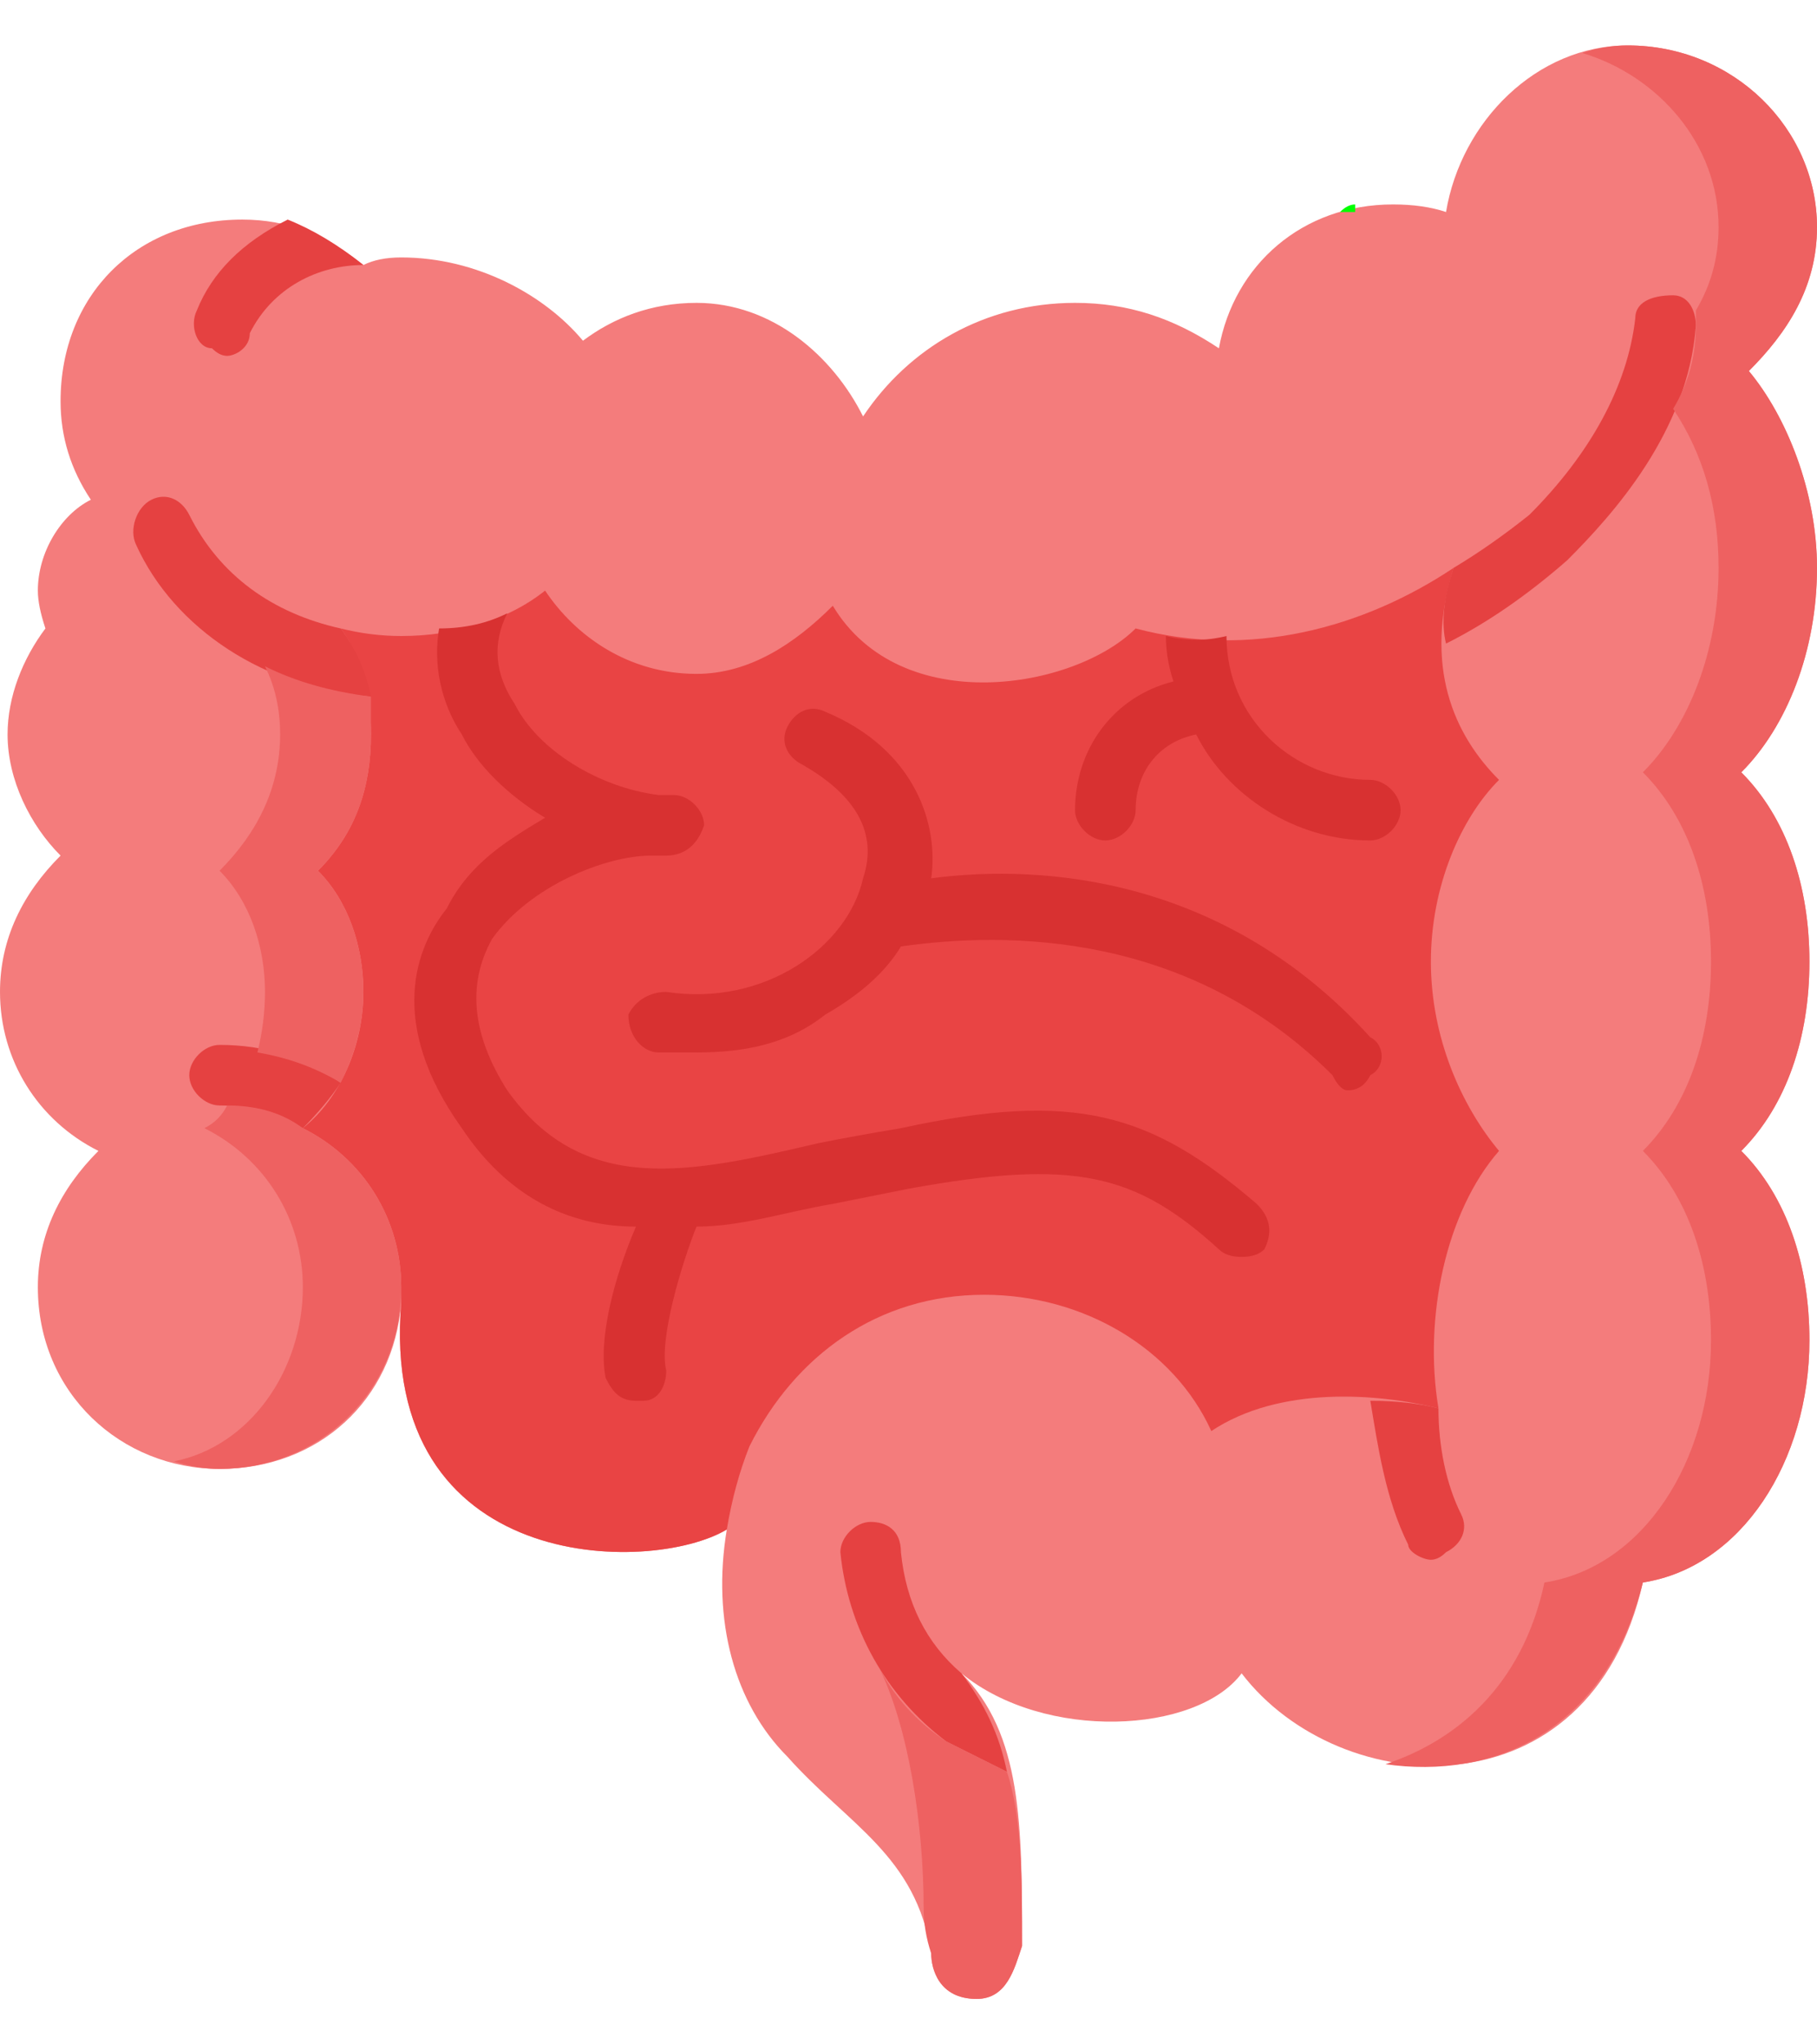
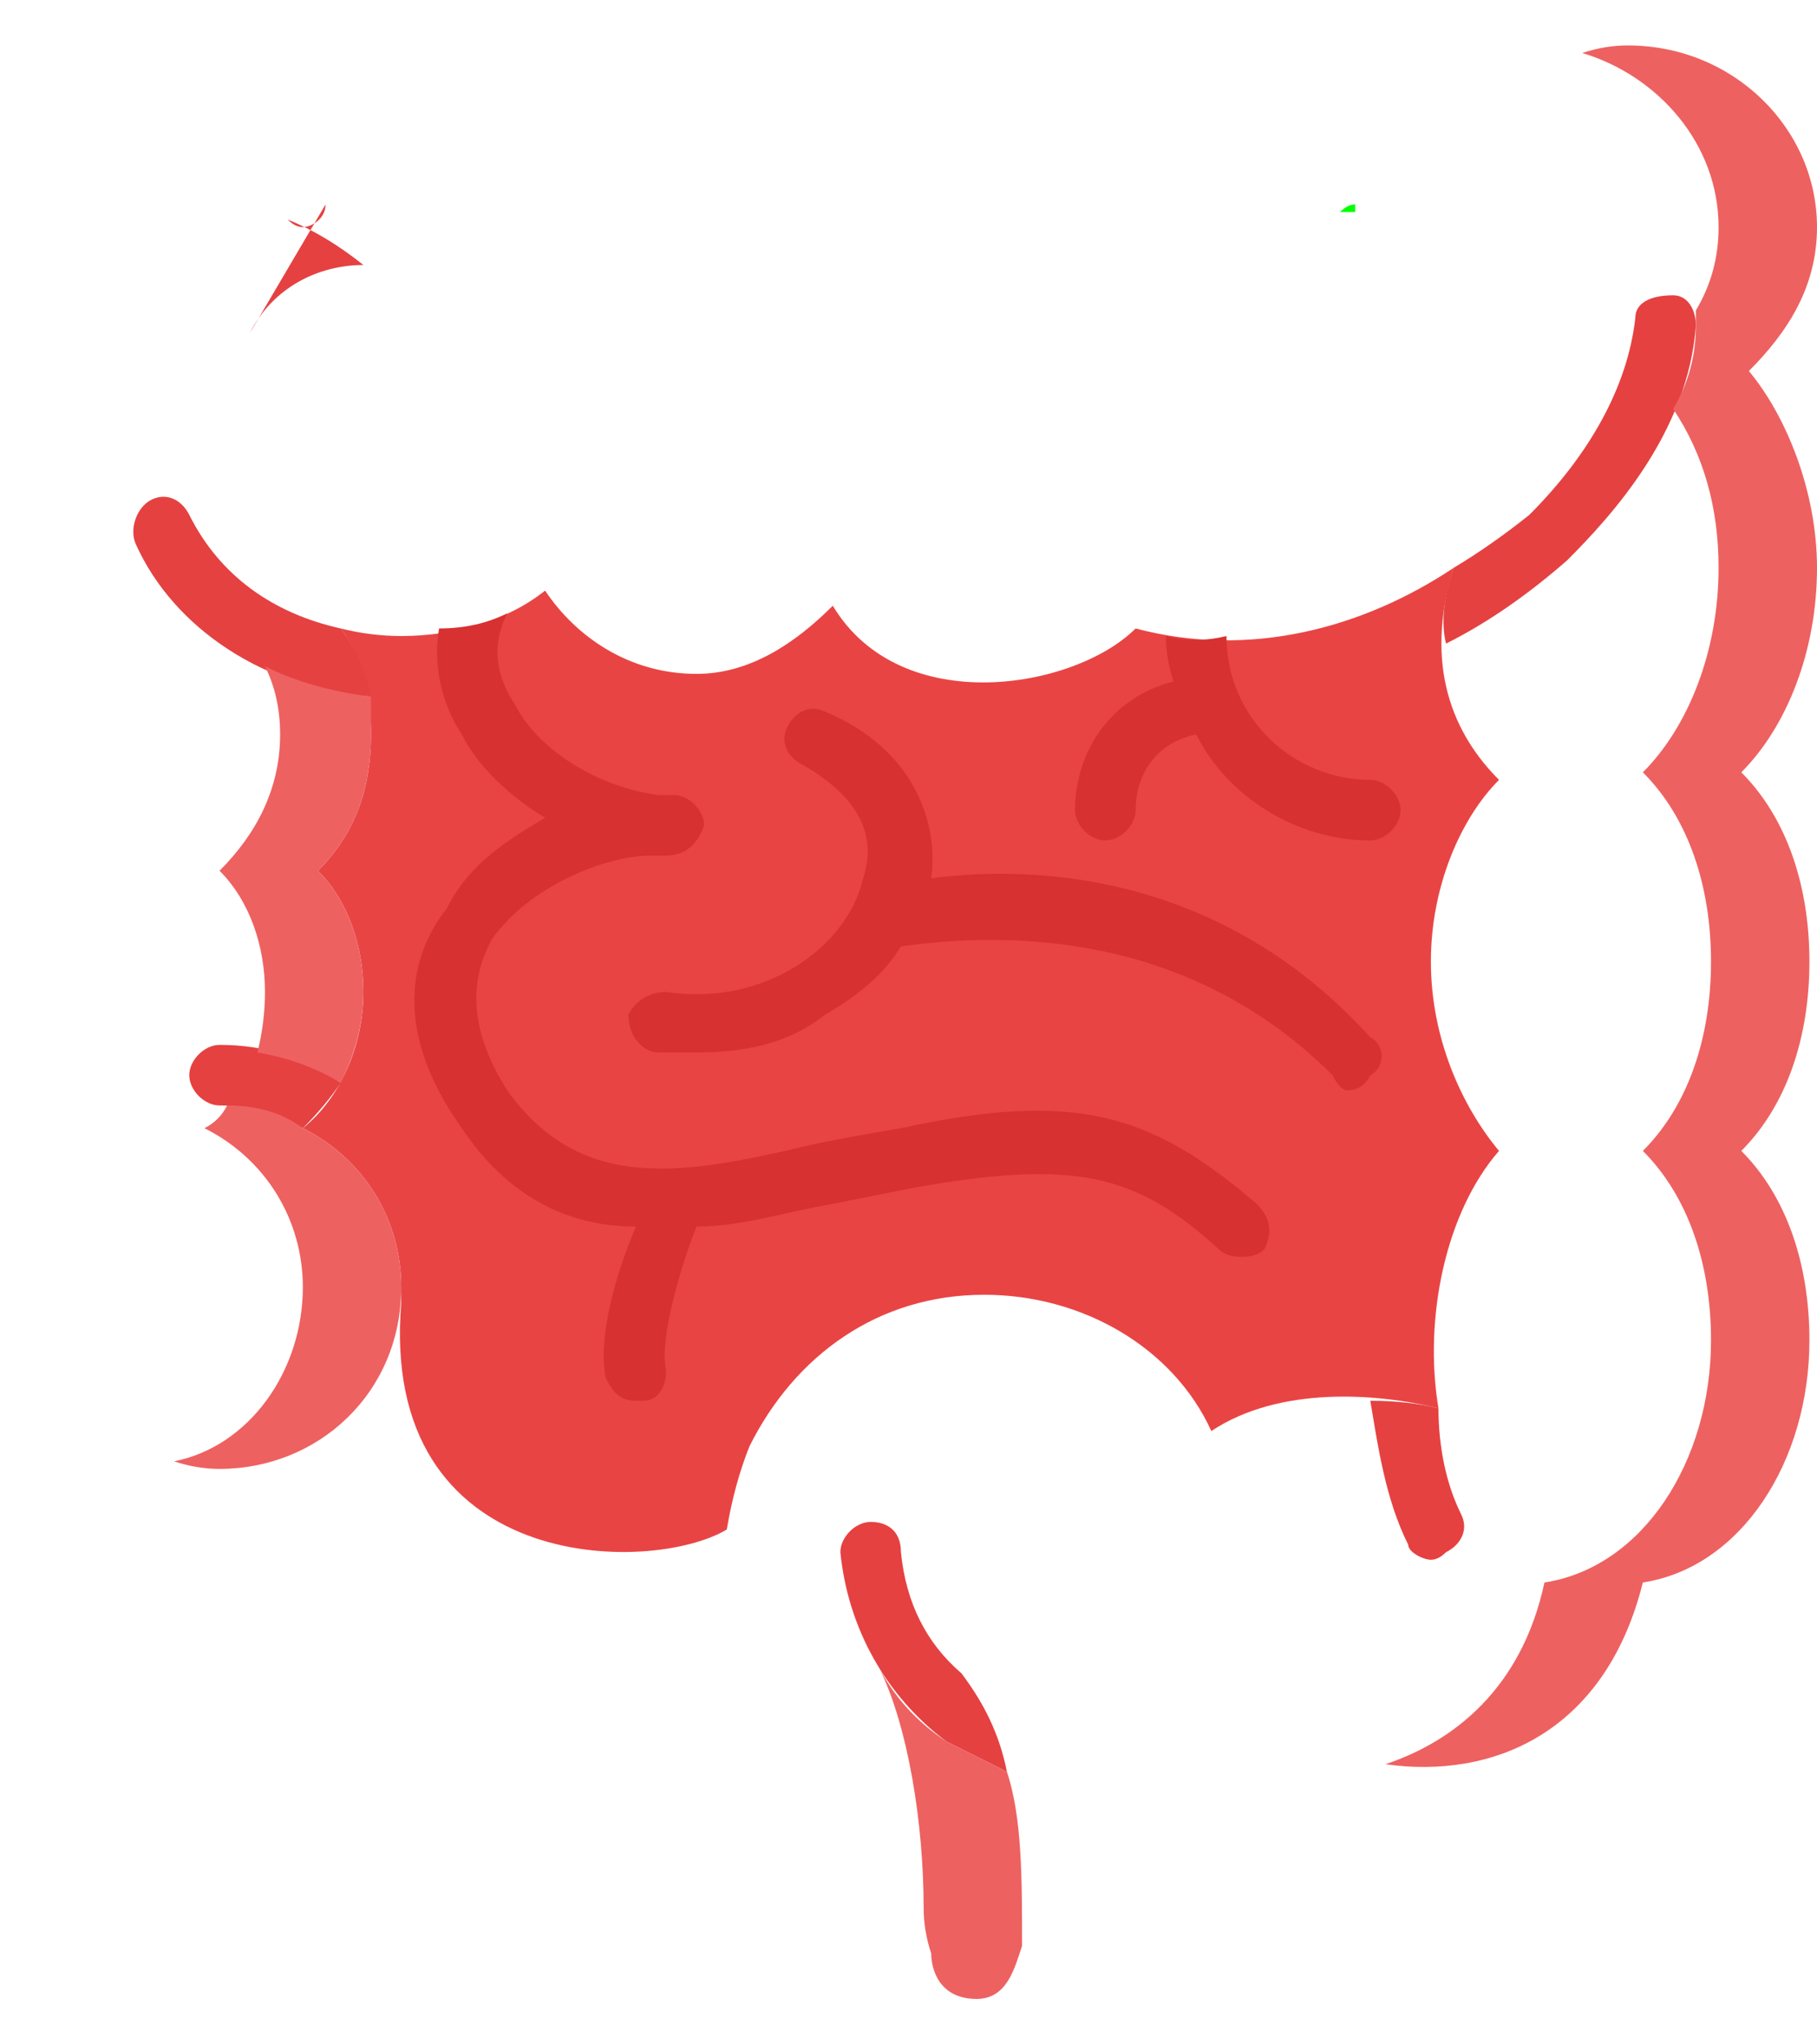
<svg xmlns="http://www.w3.org/2000/svg" version="1.2" viewBox="0 0 24 27" width="24" height="27">
  <title>image</title>
  <style>
		.s0 { fill: #f47c7c } 
		.s1 { fill: #00ff00 } 
		.s2 { fill: #e94444 } 
		.s3 { fill: #d83131 } 
		.s4 { fill: #e54141 } 
		.s5 { fill: #ee6161 } 
	</style>
-   <path fill-rule="evenodd" class="s0" d="m23.9 12.7c0-1-0.3-1.9-0.9-2.5 0.6-0.6 1-1.6 1-2.7 0-1-0.4-2-0.9-2.6 0.5-0.5 0.9-1.1 0.9-1.9 0-1.3-1.1-2.4-2.5-2.4-1.2 0-2.2 1-2.4 2.2q-0.3-0.1-0.7-0.1c-1.2 0-2.1 0.8-2.3 1.9-0.6-0.4-1.2-0.6-1.9-0.6-1.2 0-2.2 0.6-2.8 1.5-0.4-0.8-1.2-1.5-2.2-1.5-0.6 0-1.1 0.2-1.5 0.5-0.5-0.6-1.4-1.1-2.4-1.1q-0.3 0-0.5 0.1c-0.5-0.4-1-0.6-1.6-0.6-1.4 0-2.4 1-2.4 2.4q0 0.7 0.4 1.3c-0.4 0.2-0.7 0.7-0.7 1.2q0 0.2 0.1 0.5c-0.3 0.4-0.5 0.9-0.5 1.4 0 0.6 0.3 1.2 0.7 1.6-0.5 0.5-0.8 1.1-0.8 1.8 0 0.9 0.5 1.7 1.3 2.1-0.5 0.5-0.8 1.1-0.8 1.8 0 1.4 1.1 2.4 2.4 2.4 1.3 0 2.3-0.9 2.4-2.2-0.3 3.6 3.3 3.6 4.3 3-0.2 1.2 0.1 2.3 0.8 3 0.8 0.9 1.7 1.3 1.9 2.6 0 0.2 0.1 0.6 0.6 0.6 0.4 0 0.5-0.4 0.6-0.7 0-1.6 0-2.8-0.8-3.6 1.1 0.9 3.1 0.8 3.7 0 1.3 1.7 4.6 1.9 5.3-1.2 1.3-0.2 2.2-1.6 2.2-3.2 0-1-0.3-1.9-0.9-2.5 0.6-0.6 0.9-1.5 0.9-2.5z" />
  <path fill-rule="evenodd" class="s1" d="m17.9 2.8q0 0 0-0.1-0.1 0-0.2 0.1 0.1 0 0.2 0z" />
  <path fill-rule="evenodd" class="s2" d="m9.6 20.2q0.1-0.6 0.3-1.1c0.6-1.2 1.7-2 3.1-2 1.3 0 2.5 0.7 3 1.8 0.9-0.6 2.2-0.5 3-0.3-0.2-1.2 0.1-2.6 0.8-3.4-0.5-0.6-0.9-1.5-0.9-2.5 0-1 0.4-1.9 0.9-2.4-0.6-0.6-1-1.5-0.6-2.8-1.2 0.8-2.7 1.2-4.2 0.8-0.8 0.8-3.1 1.2-4-0.3-0.5 0.5-1.1 0.9-1.8 0.9-0.9 0-1.6-0.5-2-1.1-0.5 0.4-1.2 0.6-1.9 0.6q-0.4 0-0.8-0.1c0.3 0.4 0.4 0.9 0.4 1.4 0 0.7-0.2 1.3-0.7 1.8 0.4 0.4 0.6 1 0.6 1.6 0 0.7-0.3 1.4-0.8 1.8 0.8 0.4 1.3 1.2 1.3 2.1q0 0.1 0 0.2c-0.3 3.6 3.3 3.6 4.3 3z" />
  <path class="s3" d="m14.2 10.7c0 0.2 0.2 0.4 0.4 0.4 0.2 0 0.4-0.2 0.4-0.4 0-0.5 0.3-0.9 0.8-1 0.4 0.8 1.3 1.4 2.3 1.4 0.2 0 0.4-0.2 0.4-0.4 0-0.2-0.2-0.4-0.4-0.4-1 0-1.9-0.8-1.9-1.9q-0.4 0.1-0.8 0 0 0 0 0 0 0.3 0.1 0.6c-0.8 0.2-1.3 0.9-1.3 1.7z" />
  <path class="s3" d="m16.1 16.5q0.1 0.1 0.3 0.1 0.2 0 0.3-0.1c0.1-0.2 0.1-0.4-0.1-0.6-1.4-1.2-2.4-1.5-4.7-1q-0.6 0.1-1.1 0.2c-1.7 0.4-3.1 0.7-4.1-0.7q-0.7-1.1-0.2-2c0.5-0.7 1.5-1.1 2.1-1.1q0.1 0 0.2 0c0.2 0 0.4-0.1 0.5-0.4 0-0.2-0.2-0.4-0.4-0.4q-0.1 0-0.2 0c-0.8-0.1-1.6-0.6-1.9-1.2q-0.4-0.6-0.1-1.2-0.4 0.2-0.9 0.2c-0.1 0.6 0.1 1.1 0.3 1.4 0.2 0.4 0.6 0.8 1.1 1.1-0.5 0.3-1 0.6-1.3 1.2-0.4 0.5-0.8 1.5 0.2 2.9 0.6 0.9 1.4 1.3 2.3 1.3-0.3 0.7-0.5 1.5-0.4 2 0.1 0.2 0.2 0.3 0.4 0.3q0 0 0.1 0c0.2 0 0.3-0.2 0.3-0.4-0.1-0.4 0.2-1.4 0.4-1.9 0.6 0 1.2-0.2 1.8-0.3q0.5-0.1 1-0.2c2.2-0.4 3-0.2 4.1 0.8z" />
  <path class="s3" d="m18.1 14.2c0.2-0.1 0.2-0.4 0-0.5-1.9-2.1-4.3-2.3-5.8-2.1 0.1-0.7-0.2-1.7-1.4-2.2-0.2-0.1-0.4 0-0.5 0.2-0.1 0.2 0 0.4 0.2 0.5 0.7 0.4 1 0.9 0.8 1.5-0.2 0.9-1.3 1.7-2.6 1.5-0.2 0-0.4 0.1-0.5 0.3 0 0.3 0.2 0.5 0.4 0.5q0.2 0 0.5 0c0.6 0 1.2-0.1 1.7-0.5q0.7-0.4 1-0.9c1.4-0.2 3.8-0.2 5.7 1.7q0.1 0.2 0.2 0.2 0.2 0 0.3-0.2z" />
  <path class="s4" d="m4.5 8.3q0 0 0 0c-0.9-0.2-1.6-0.7-2-1.5-0.1-0.2-0.3-0.3-0.5-0.2-0.2 0.1-0.3 0.4-0.2 0.6 0.5 1.1 1.7 1.9 3.1 2q-0.1-0.5-0.4-0.9z" />
  <path class="s4" d="m12.5 23q0.4 0.2 0.8 0.4c-0.1-0.5-0.3-0.9-0.6-1.3q-0.7-0.6-0.8-1.6c0-0.3-0.2-0.4-0.4-0.4-0.2 0-0.4 0.2-0.4 0.4 0.1 1 0.6 1.9 1.4 2.5z" />
  <path fill-rule="evenodd" class="s5" d="m12.5 23q-0.6-0.4-0.9-1c0.4 0.8 0.6 2.1 0.6 3.2q0 0.3 0.1 0.6c0 0.2 0.1 0.6 0.6 0.6 0.4 0 0.5-0.4 0.6-0.7 0-0.9 0-1.7-0.2-2.3q-0.4-0.2-0.8-0.4z" />
  <path class="s4" d="m19.3 20c-0.2-0.4-0.3-0.9-0.3-1.4q-0.4-0.1-0.9-0.1c0.1 0.6 0.2 1.3 0.5 1.9 0 0.1 0.2 0.2 0.3 0.2q0.1 0 0.2-0.1c0.2-0.1 0.3-0.3 0.2-0.5z" />
  <path class="s4" d="m4 14.9q0 0 0 0 0.3-0.3 0.5-0.6-0.7-0.5-1.6-0.5c-0.2 0-0.4 0.2-0.4 0.4 0 0.2 0.2 0.4 0.4 0.4q0.6 0 1.1 0.3z" />
  <path fill-rule="evenodd" class="s5" d="m4 14.9q0 0 0 0 0 0 0 0z" />
  <path fill-rule="evenodd" class="s5" d="m3.4 13.9q0.6 0.1 1.1 0.4 0.3-0.6 0.3-1.2c0-0.6-0.2-1.2-0.6-1.6 0.5-0.5 0.7-1.1 0.7-1.8q0-0.3 0-0.5-0.8-0.1-1.4-0.4 0.2 0.4 0.2 0.9c0 0.7-0.3 1.3-0.8 1.8 0.4 0.4 0.6 1 0.6 1.6q0 0.4-0.1 0.8z" />
  <path fill-rule="evenodd" class="s5" d="m4 14.9q-0.4-0.3-1-0.3-0.1 0.2-0.3 0.3c0.8 0.4 1.3 1.2 1.3 2.1 0 1.1-0.7 2.1-1.7 2.3q0.3 0.1 0.6 0.1c1.3 0 2.4-1 2.4-2.4 0-0.9-0.5-1.7-1.3-2.1z" />
-   <path class="s4" d="m3.3 4.4c0.3-0.6 0.9-0.9 1.5-0.9q0 0 0 0-0.5-0.4-1-0.6c-0.6 0.3-1 0.7-1.2 1.2-0.1 0.2 0 0.5 0.2 0.5q0.1 0.1 0.2 0.1c0.1 0 0.3-0.1 0.3-0.3z" />
+   <path class="s4" d="m3.3 4.4c0.3-0.6 0.9-0.9 1.5-0.9q0 0 0 0-0.5-0.4-1-0.6q0.1 0.1 0.2 0.1c0.1 0 0.3-0.1 0.3-0.3z" />
  <path class="s4" d="m22.1 3.9c-0.3 0-0.5 0.1-0.5 0.3-0.1 0.9-0.6 1.8-1.4 2.6q-0.5 0.4-1 0.7 0 0 0 0-0.2 0.6-0.1 1 0.8-0.4 1.6-1.1c0.6-0.6 1.6-1.7 1.7-3.1 0-0.2-0.1-0.4-0.3-0.4z" />
  <path fill-rule="evenodd" class="s5" d="m23.9 12.7c0-1-0.3-1.9-0.9-2.5 0.6-0.6 1-1.6 1-2.7 0-1-0.4-2-0.9-2.6 0.5-0.5 0.9-1.1 0.9-1.9 0-1.3-1.1-2.4-2.5-2.4q-0.3 0-0.6 0.1c1 0.3 1.8 1.2 1.8 2.3q0 0.6-0.3 1.1 0 0.1 0 0.2 0 0.6-0.3 1.1c0.4 0.6 0.6 1.3 0.6 2.1 0 1.1-0.4 2.1-1 2.7 0.6 0.6 0.9 1.5 0.9 2.5 0 1-0.3 1.9-0.9 2.5 0.6 0.6 0.9 1.5 0.9 2.5 0 1.6-0.9 3-2.2 3.2-0.3 1.4-1.2 2.1-2.1 2.4 1.4 0.2 2.9-0.4 3.4-2.4 1.3-0.2 2.2-1.6 2.2-3.2 0-1-0.3-1.9-0.9-2.5 0.6-0.6 0.9-1.5 0.9-2.5z" />
</svg>